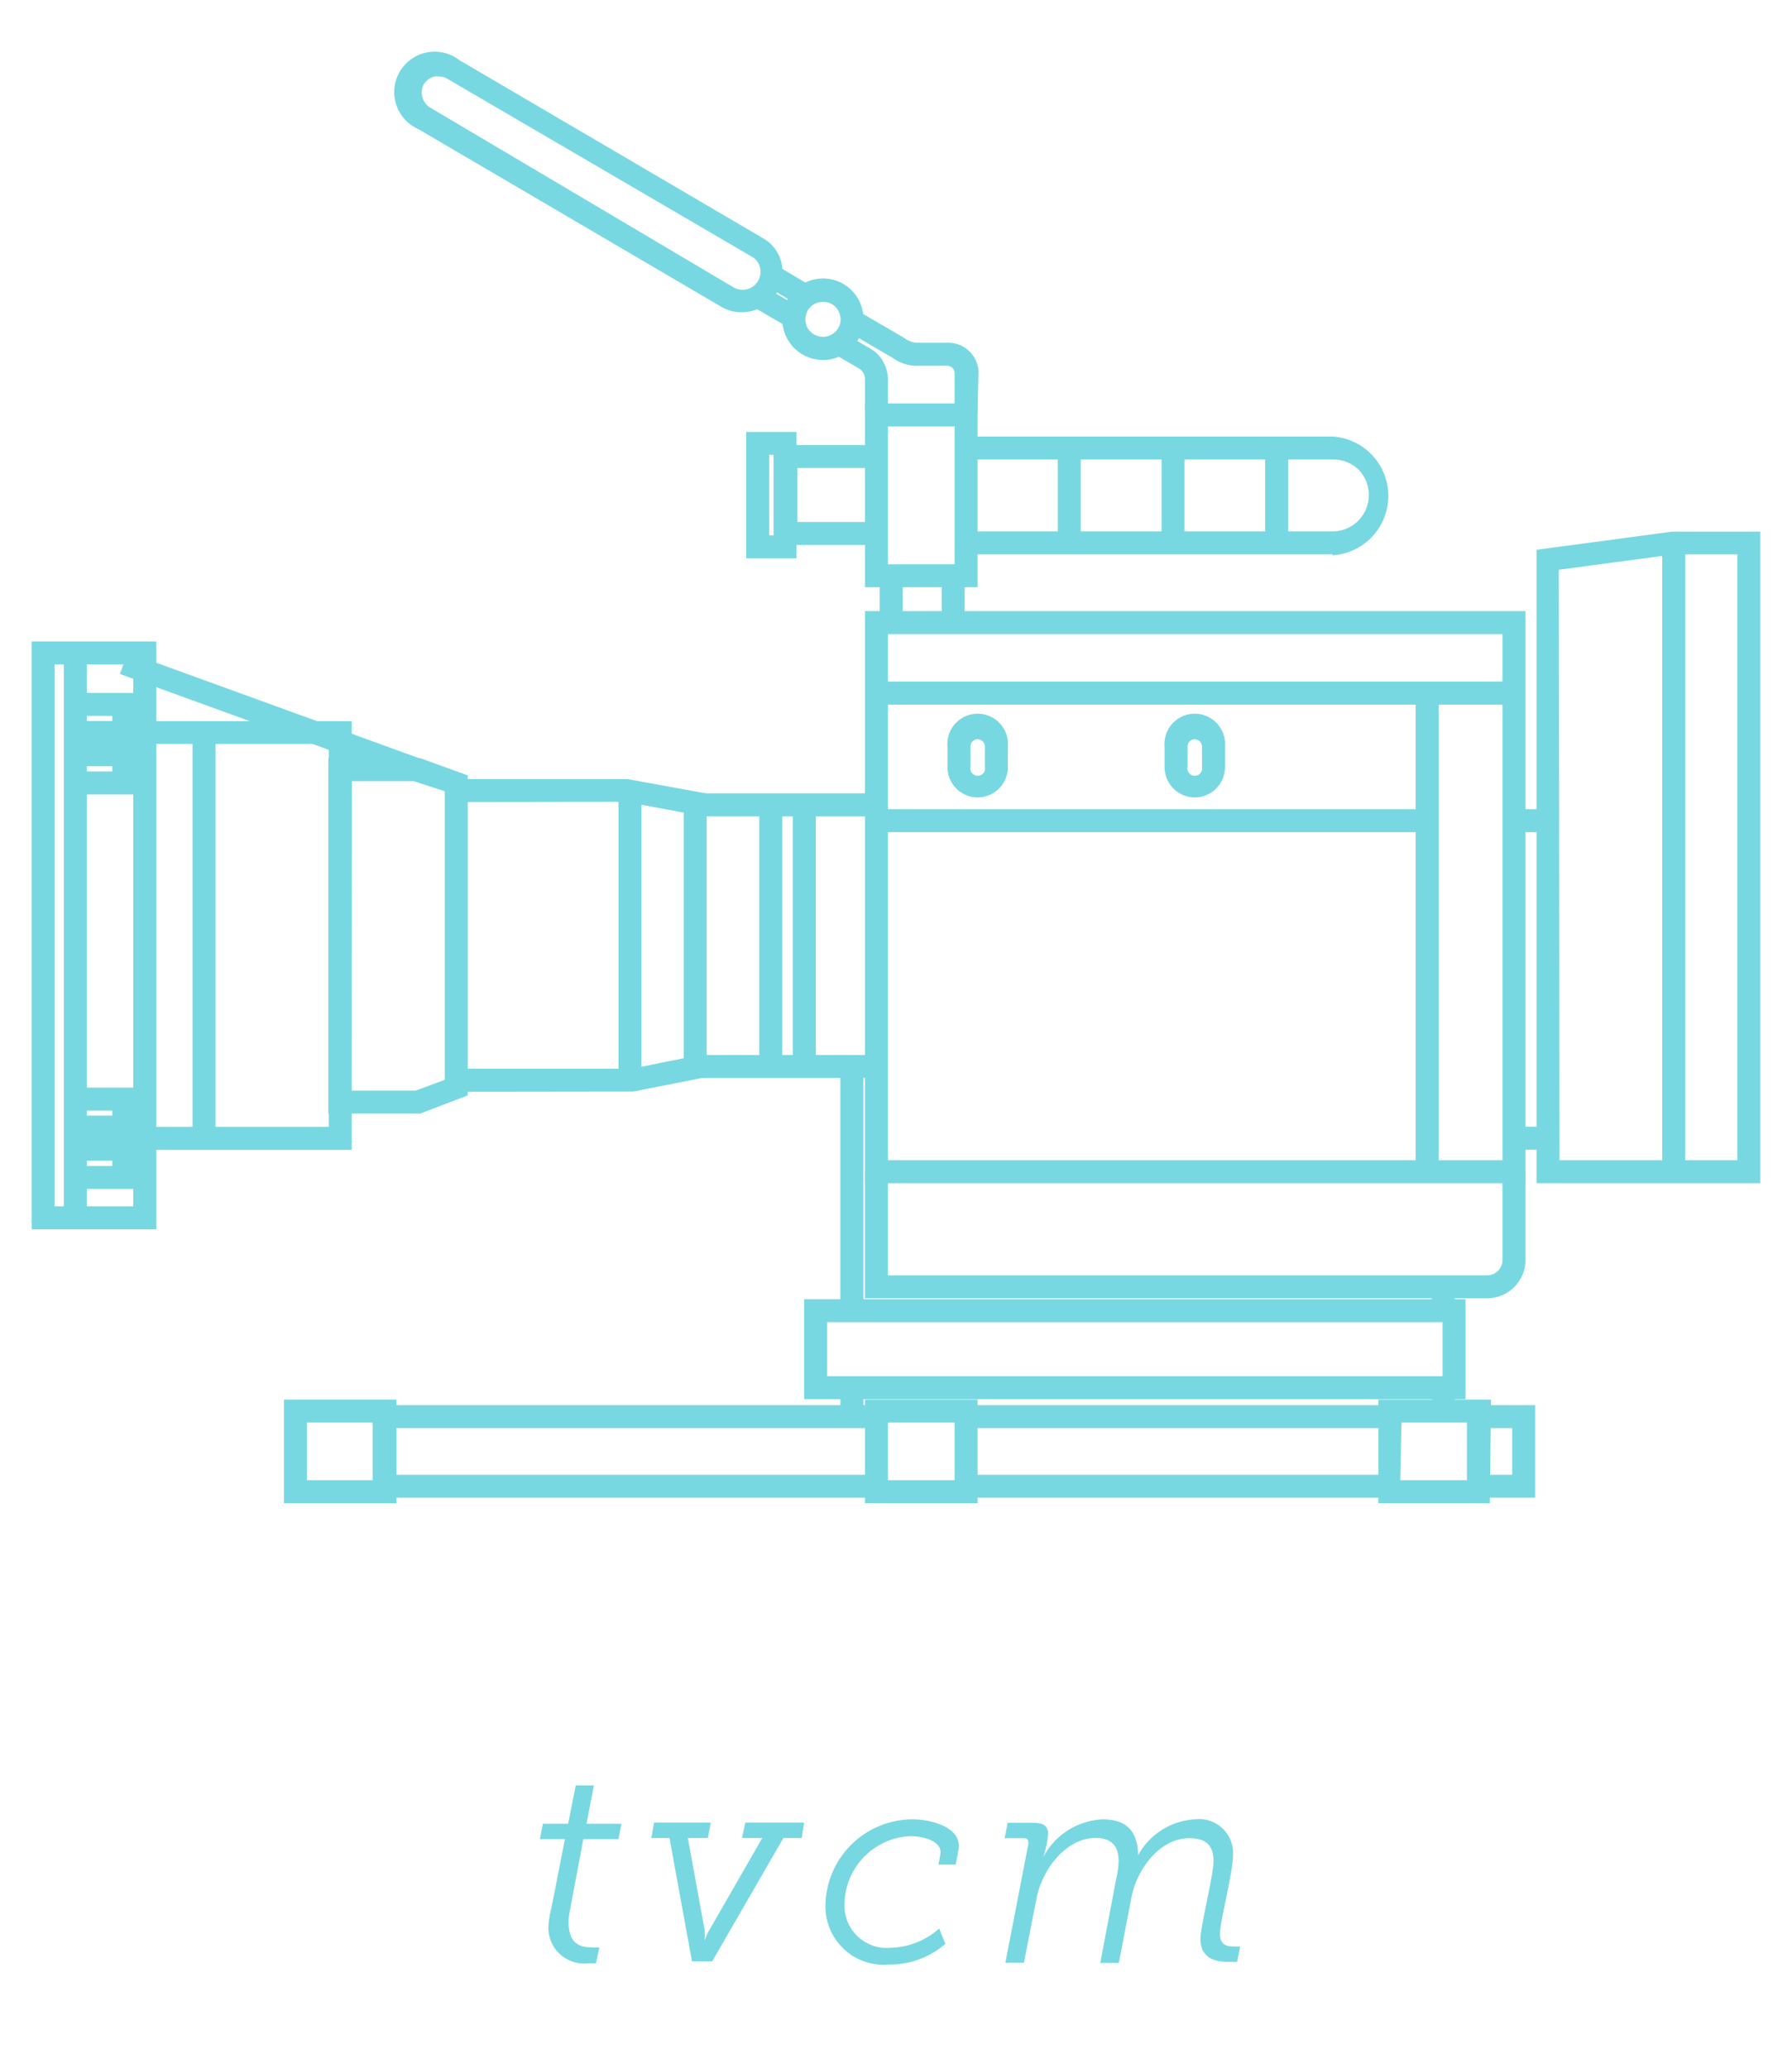
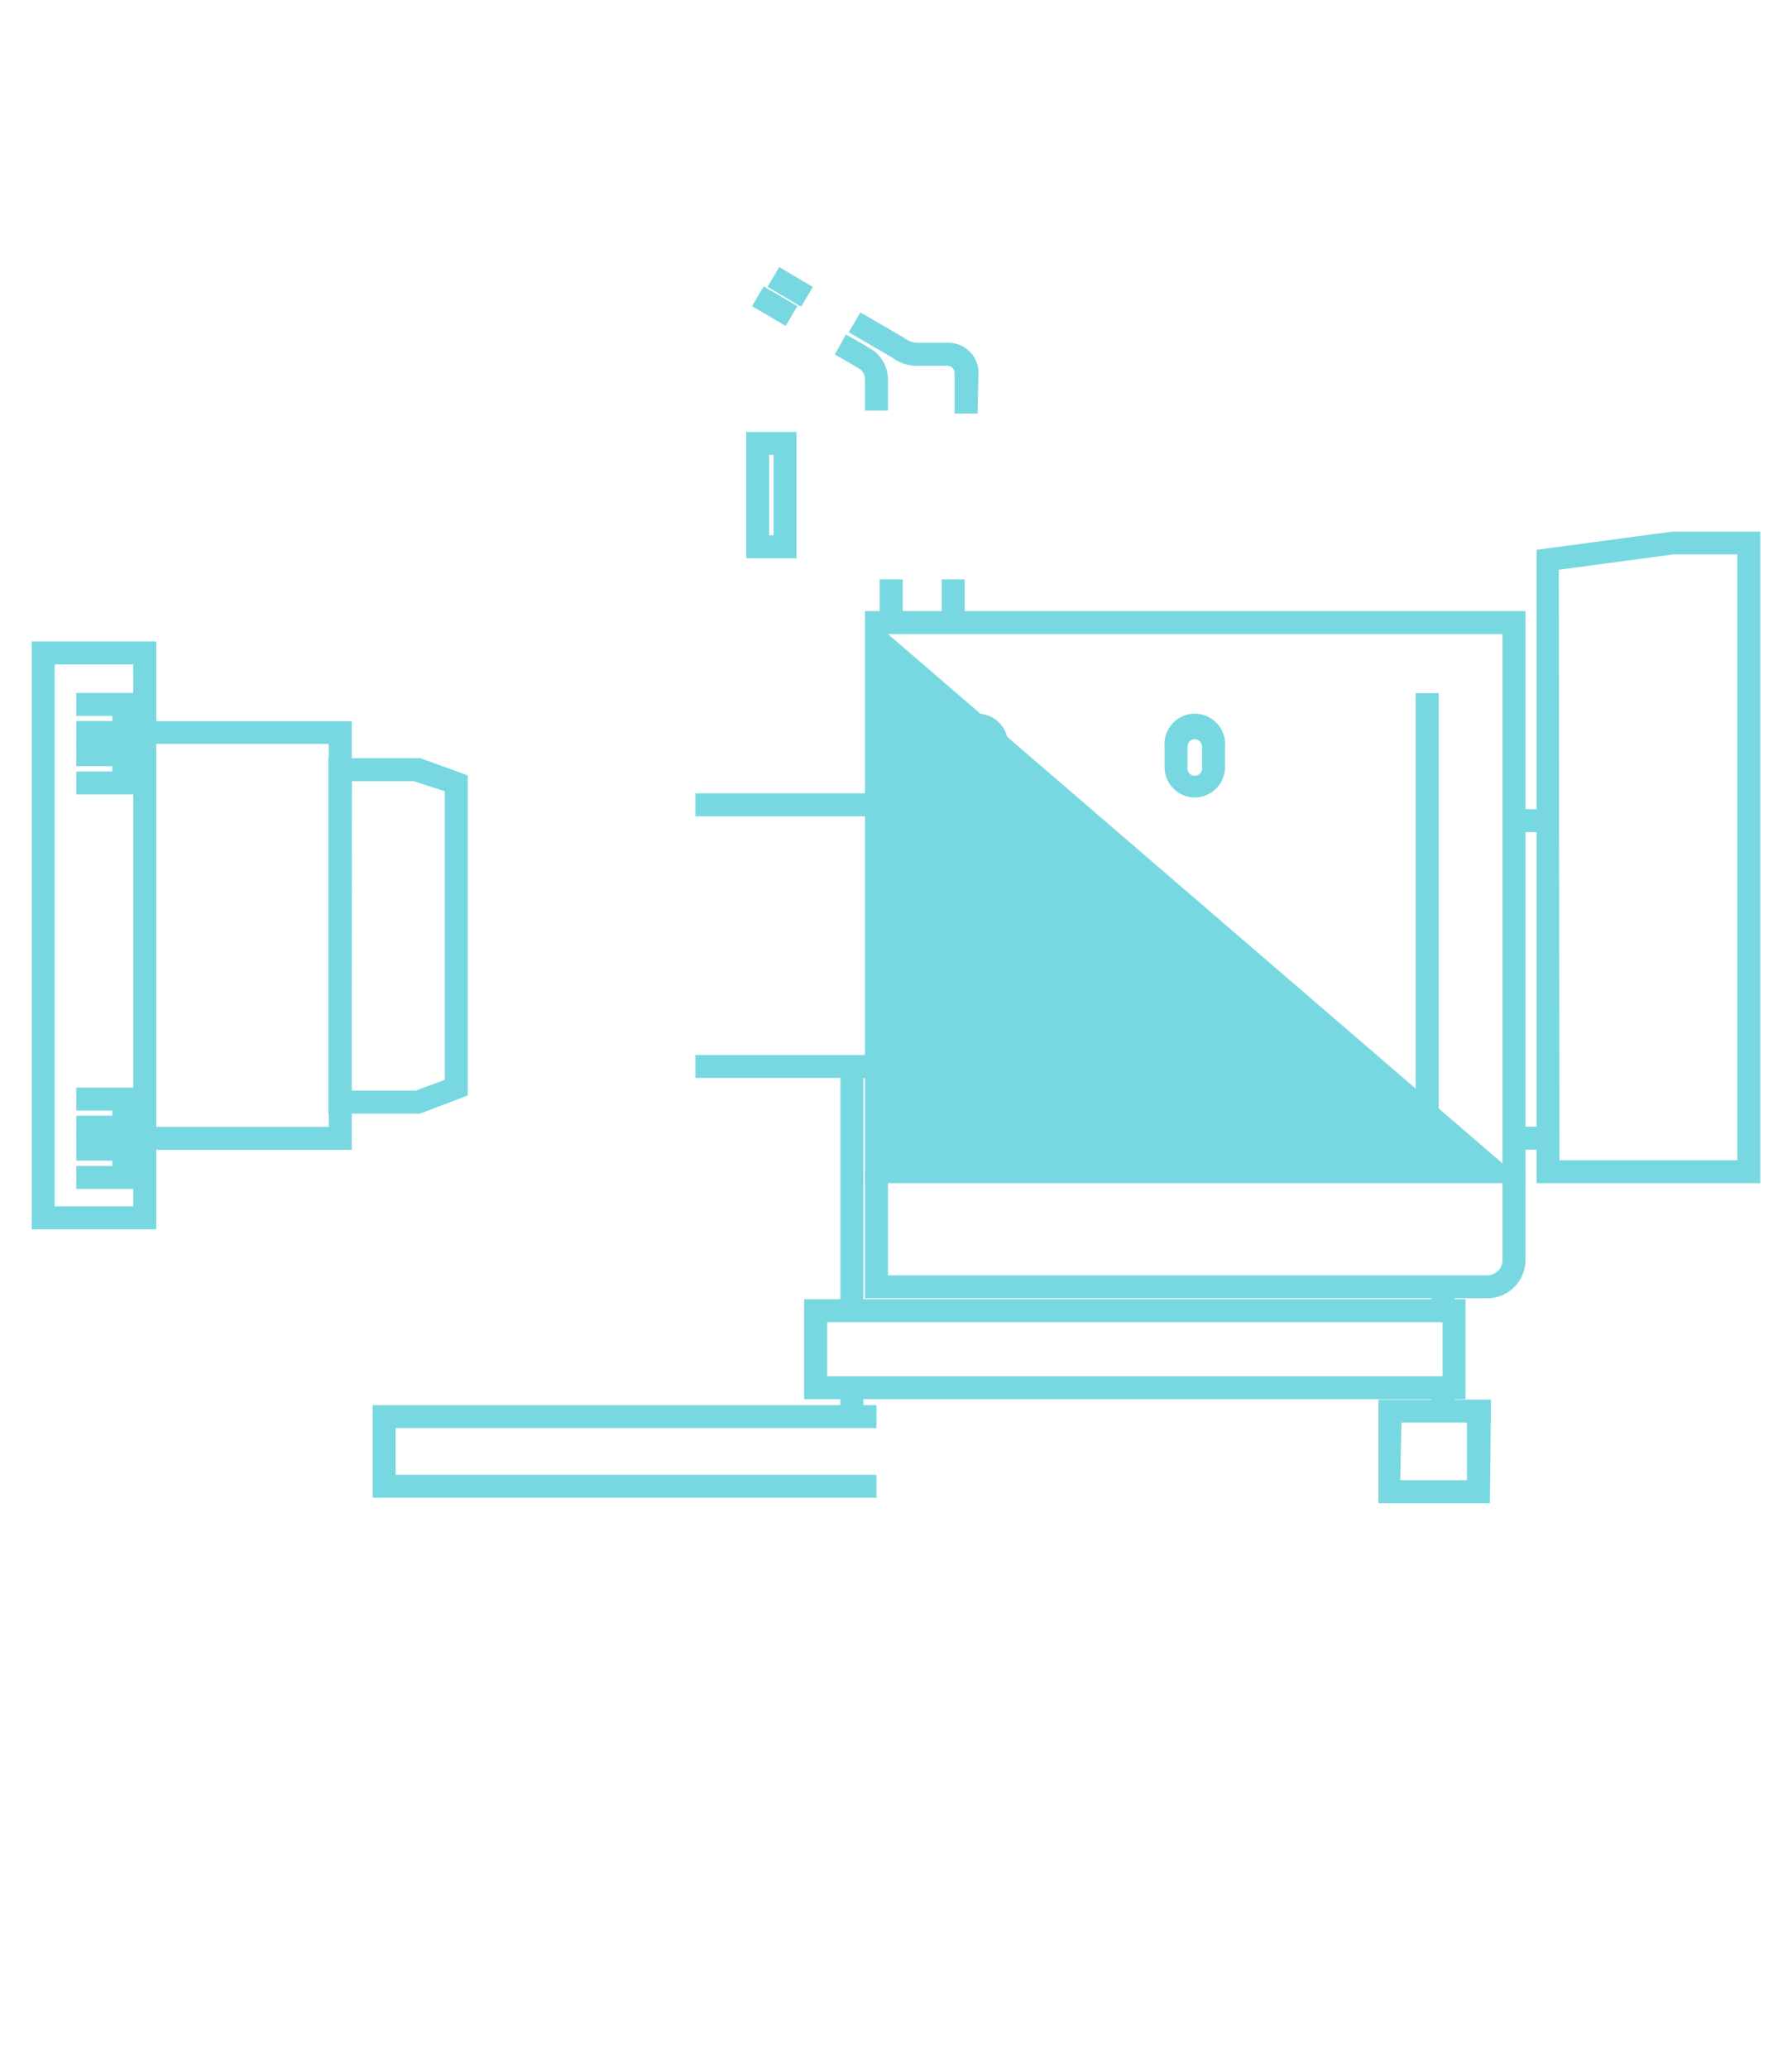
<svg xmlns="http://www.w3.org/2000/svg" data-name="レイヤー 1" width="78" height="90" viewBox="0 0 78 90">
  <g data-name="グループ 266" fill="#78d8e1">
-     <path d="M24 83.05l.59-3H23.5l.13-.67h1.1l.33-1.67h.79l-.32 1.67h1.52l-.13.67h-1.53l-.58 3.09a2.25 2.25 0 00-.06.53c0 1 .58 1.09 1 1.09a2.66 2.66 0 00.34 0l-.15.69a1.48 1.48 0 01-.3 0 1.55 1.55 0 01-1.76-1.71 3.45 3.45 0 01.12-.69zM29.14 80h-.79l.12-.67h2.47l-.13.67h-.87l.73 4a2.47 2.47 0 010 .47 2.34 2.34 0 01.21-.47l2.3-4h-.88l.14-.67H35l-.1.67h-.8L31 85.37h-.88zm10.58-.81c.82 0 2.18.35 2 1.33l-.12.64h-.75l.08-.45c.1-.56-.72-.79-1.31-.79a3 3 0 00-2.86 2.92 1.84 1.84 0 002 1.94 3.3 3.3 0 002.12-.84l.27.67a3.71 3.71 0 01-2.45.9 2.54 2.54 0 01-2.77-2.62 3.8 3.8 0 013.79-3.7zm5.04 1.08c0-.15 0-.26-.21-.26h-.82l.13-.67H45c.47 0 .62.18.62.49a4.43 4.43 0 01-.21 1A3.08 3.08 0 0148 79.19c1.08 0 1.52.56 1.54 1.56A3 3 0 0152 79.19a1.48 1.48 0 011.67 1.57c0 .71-.57 2.92-.57 3.4s.28.56.57.56a2.08 2.08 0 00.31 0l-.13.67h-.45c-.43 0-1.15-.12-1.15-1 0-.53.57-2.76.57-3.38s-.26-1-1.06-1c-1.28 0-2.28 1.36-2.51 2.57l-.55 2.86h-.81l.69-3.64a3.84 3.84 0 00.11-.8c0-.56-.23-1-1-1-1.28 0-2.31 1.34-2.57 2.61l-.55 2.82h-.81z" data-name="tvcm" />
    <g data-name="グループ 44">
      <path d="M6.8 53.51H1.38V27.92H6.8zm-4.42-1H5.8V28.92H2.38z" />
      <path d="M15.31 50.05h-8.7v-1h7.7V32.38h-7.7v-.99h8.7v18.66zm14.96-4.13h7.88v1h-7.88zm0-11.39h7.88v1h-7.88z" />
-       <path d="M66.4 51.5H37.65V26.6H66.4zm-27.75-1H65.4V27.6H38.65z" />
+       <path d="M66.4 51.5H37.65V26.6H66.4zH65.4V27.6H38.65z" />
      <path d="M64.73 56.51H37.65V51h1v4.51h26.08a.67.67 0 00.67-.67V51h1v3.84a1.67 1.67 0 01-1.67 1.67zm-46.44-8.04h-4V33h4l2.07.75v13.93zm-3-1h2.8l1.27-.47V34.44L18 34h-2.69z" />
-       <path d="M19.86 47.52v-1h7.62l2.28-.46V35.37l-2.54-.47-7.36.01v-1h7.45l3.45.63v12.34l-3.19.63-7.71.01zm22.69-21.96h-4.9v-8h4.9zm-3.9-1h2.9v-6h-2.9z" />
-       <path d="M58 24.13H42.05v-1H58a1.58 1.58 0 001.58-1.58 1.56 1.56 0 00-.46-1.12A1.58 1.58 0 0058 20H42.05v-1H58a2.59 2.59 0 010 5.17zm-19.85-.41h-4.44v-4.35h4.44v1h-3.44v2.35h3.44v1zm4.4 41.71h-4.9v-4.51h4.9zm-3.9-1h2.9v-2.51h-2.9zm-21.39 1h-4.9v-4.51h4.9zm-3.9-1h2.9v-2.51h-2.9z" />
      <path d="M34.67 24.3h-2.19v-5.5h2.19zm-1.19-1h.19v-3.5h-.19zm31.37 42.13H60v-4.51h4.9zm-3.9-1h2.9v-2.51H61zm-22.8.76H16.22v-4.03h21.93v1H17.22v2.03h20.93v1z" />
-       <path d="M66.82 65.19h-2.47v-1h1.47v-2.03h-1.47v-1h2.47v4.03zM42.2 61.16h18.26v1H42.2zm0 3.03h18.26v1H42.2zm-4.05-34.52H65.9v1H38.15zm0 5.55h23.97v1H38.15zM8.38 31.88h1v17.66h-1zm-5.6-3.46h1v24.6h-1zm2.439.916l.341-.94 12.651 4.595-.34.94zM26.92 34.41h1v12.61h-1zM46.04 19.3h1v4.49h-1zm4.52 0h1v4.49h-1zm4.51 0h1v4.49h-1zM33.05 35.03h1v11.4h-1zm1.46 0h1v11.4h-1zm37.84-11.4h1V51h-1zM32.28 13.59a1.7 1.7 0 01-.89-.24L18.21 5.62a1.76 1.76 0 111.79-3l13.18 7.73a1.68 1.68 0 01.82 1.03 1.74 1.74 0 01-.18 1.34 1.77 1.77 0 01-1.54.87zM19.11 3.33a.69.69 0 00-.2 0 .79.79 0 00-.47.35.77.77 0 00.28 1l13.18 7.81a.78.78 0 001.1-.27.79.79 0 00.08-.58.74.74 0 00-.36-.47L19.49 3.44a.76.76 0 00-.38-.11zm16.71 12.34a1.8 1.8 0 01-.89-.24 1.78 1.78 0 01-.82-1.08A1.75 1.75 0 0134.3 13a1.76 1.76 0 013.23.45 1.75 1.75 0 01-.18 1.34 1.77 1.77 0 01-1.53.88zm0-2.53a.76.76 0 00-.66.37.81.81 0 00-.08.59.77.77 0 001.4.19.7.7 0 00.08-.58.73.73 0 00-.35-.47.76.76 0 00-.39-.1z" />
      <path d="M32.733 13.327l.506-.863 1.466.86-.505.862zm.675-.843l.51-.86 1.462.867-.51.86zm5.242 5.386h-1v-1.36a.55.55 0 00-.2-.43c-.33-.21-1.11-.64-1.11-.65l.48-.87s.83.46 1.23.72a1.61 1.61 0 01.6 1.23z" />
      <path d="M42.55 18h-1v-1.78a.33.33 0 00-.11-.22.32.32 0 00-.24-.08H40a1.76 1.76 0 01-1.14-.34l-1.92-1.12.51-.86s1.73 1 1.94 1.13a.94.94 0 00.59.19h1.23a1.32 1.32 0 011.38 1.2zm-4.26 7.22h1v1.88h-1zm2.7 0h1v1.88h-1zM76.62 51.5h-9.74V23.93l5.9-.79h3.84zm-8.74-1h7.74V24.13h-2.77l-5 .67z" />
      <path d="M65.9 35.22h1.48v1H65.9zm0 13.82h1.48v1H65.9zM63.79 60.9H35v-4.35h28.79zM36 59.9h26.79v-2.35H36z" />
      <path d="M36.58 46.42h1v10.62h-1zm25.74 9.59h1v1.04h-1zm0 4.39h1v1.04h-1zm-25.74 0h1v1.04h-1zm25.04-30.23h1V51h-1zm-19.07 4.54a1.32 1.32 0 01-1.31-1.32v-.89a1.32 1.32 0 112.63 0v.89a1.32 1.32 0 01-1.32 1.32zm0-2.53a.31.31 0 00-.31.32v.89a.32.32 0 10.63 0v-.89a.32.32 0 00-.32-.32zM52 34.71a1.32 1.32 0 01-1.31-1.32v-.89a1.32 1.32 0 112.63 0v.89A1.32 1.32 0 0152 34.71zm0-2.53a.31.31 0 00-.31.32v.89a.32.32 0 10.63 0v-.89a.32.32 0 00-.32-.32zm-46.11.2H3.32v-1h1.57v-.22H3.32v-1h2.57v2.22z" />
      <path d="M5.89 34.58H3.32v-1h1.57v-.23H3.32v-1h2.57v2.23zm0 14.98H3.32v-1h1.57v-.22H3.32v-1h2.57v2.22z" />
      <path d="M5.89 51.75H3.32v-1h1.57v-.23H3.32v-1h2.57v2.23z" />
    </g>
  </g>
</svg>